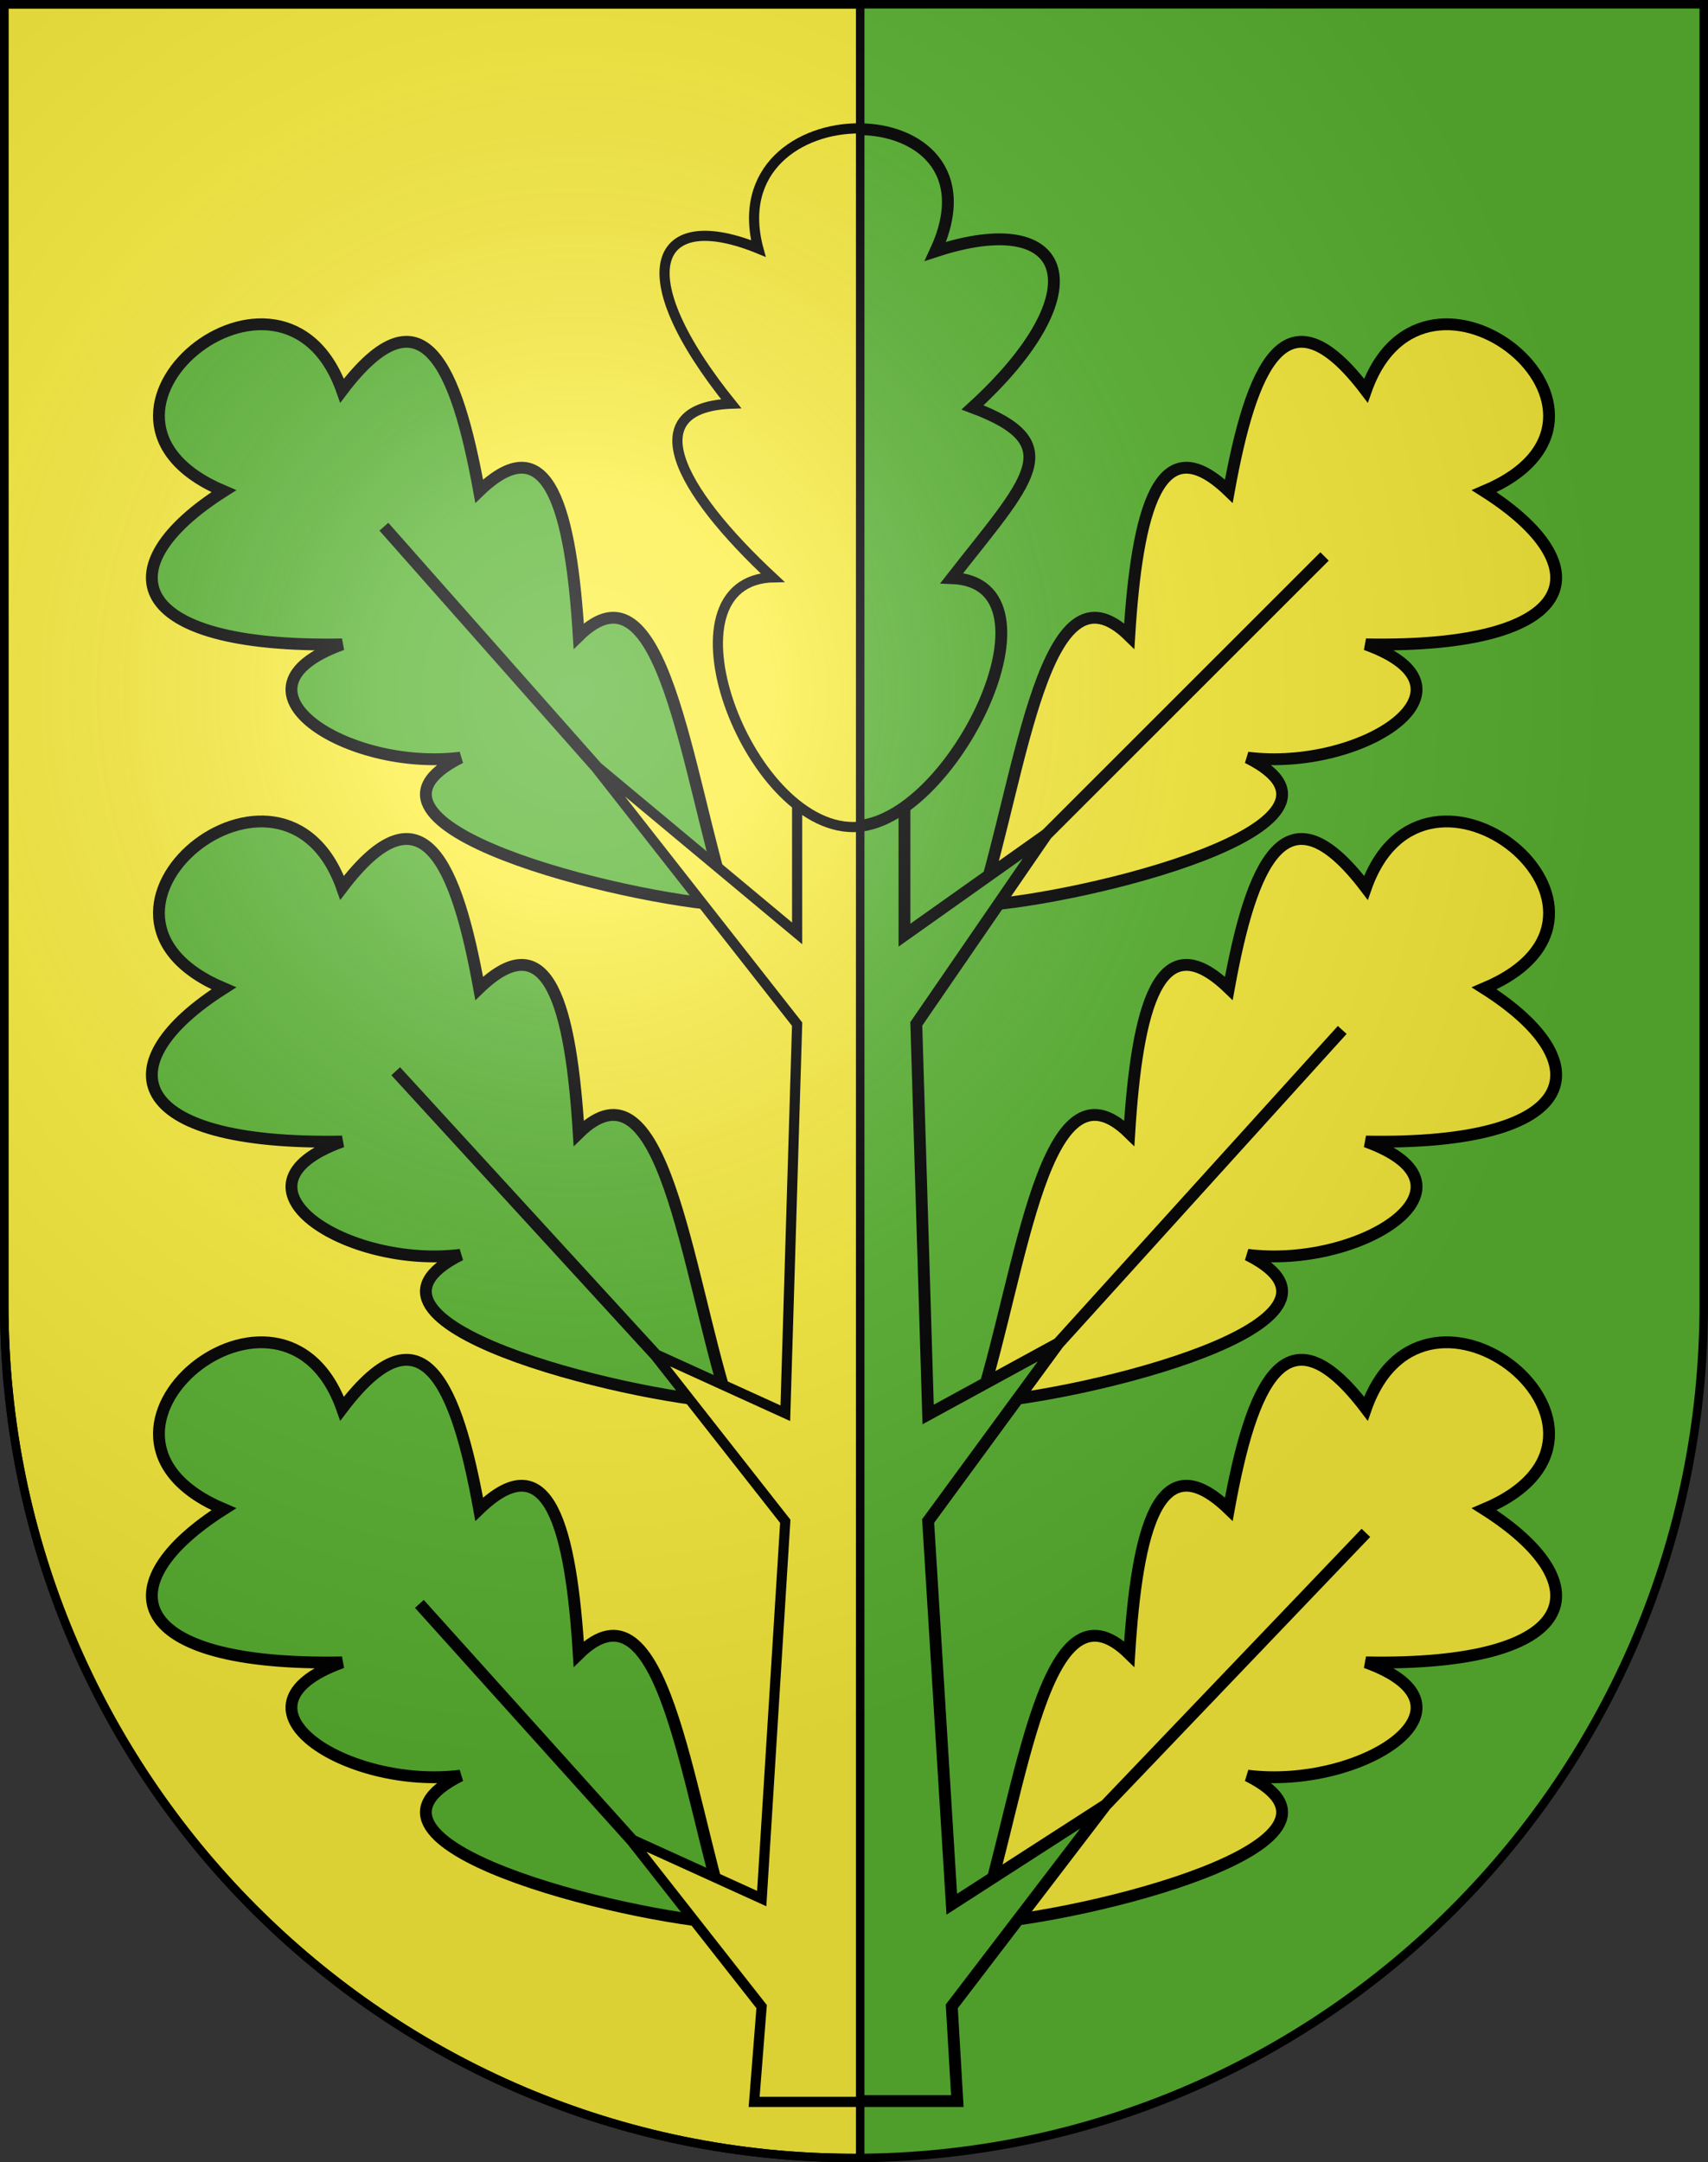
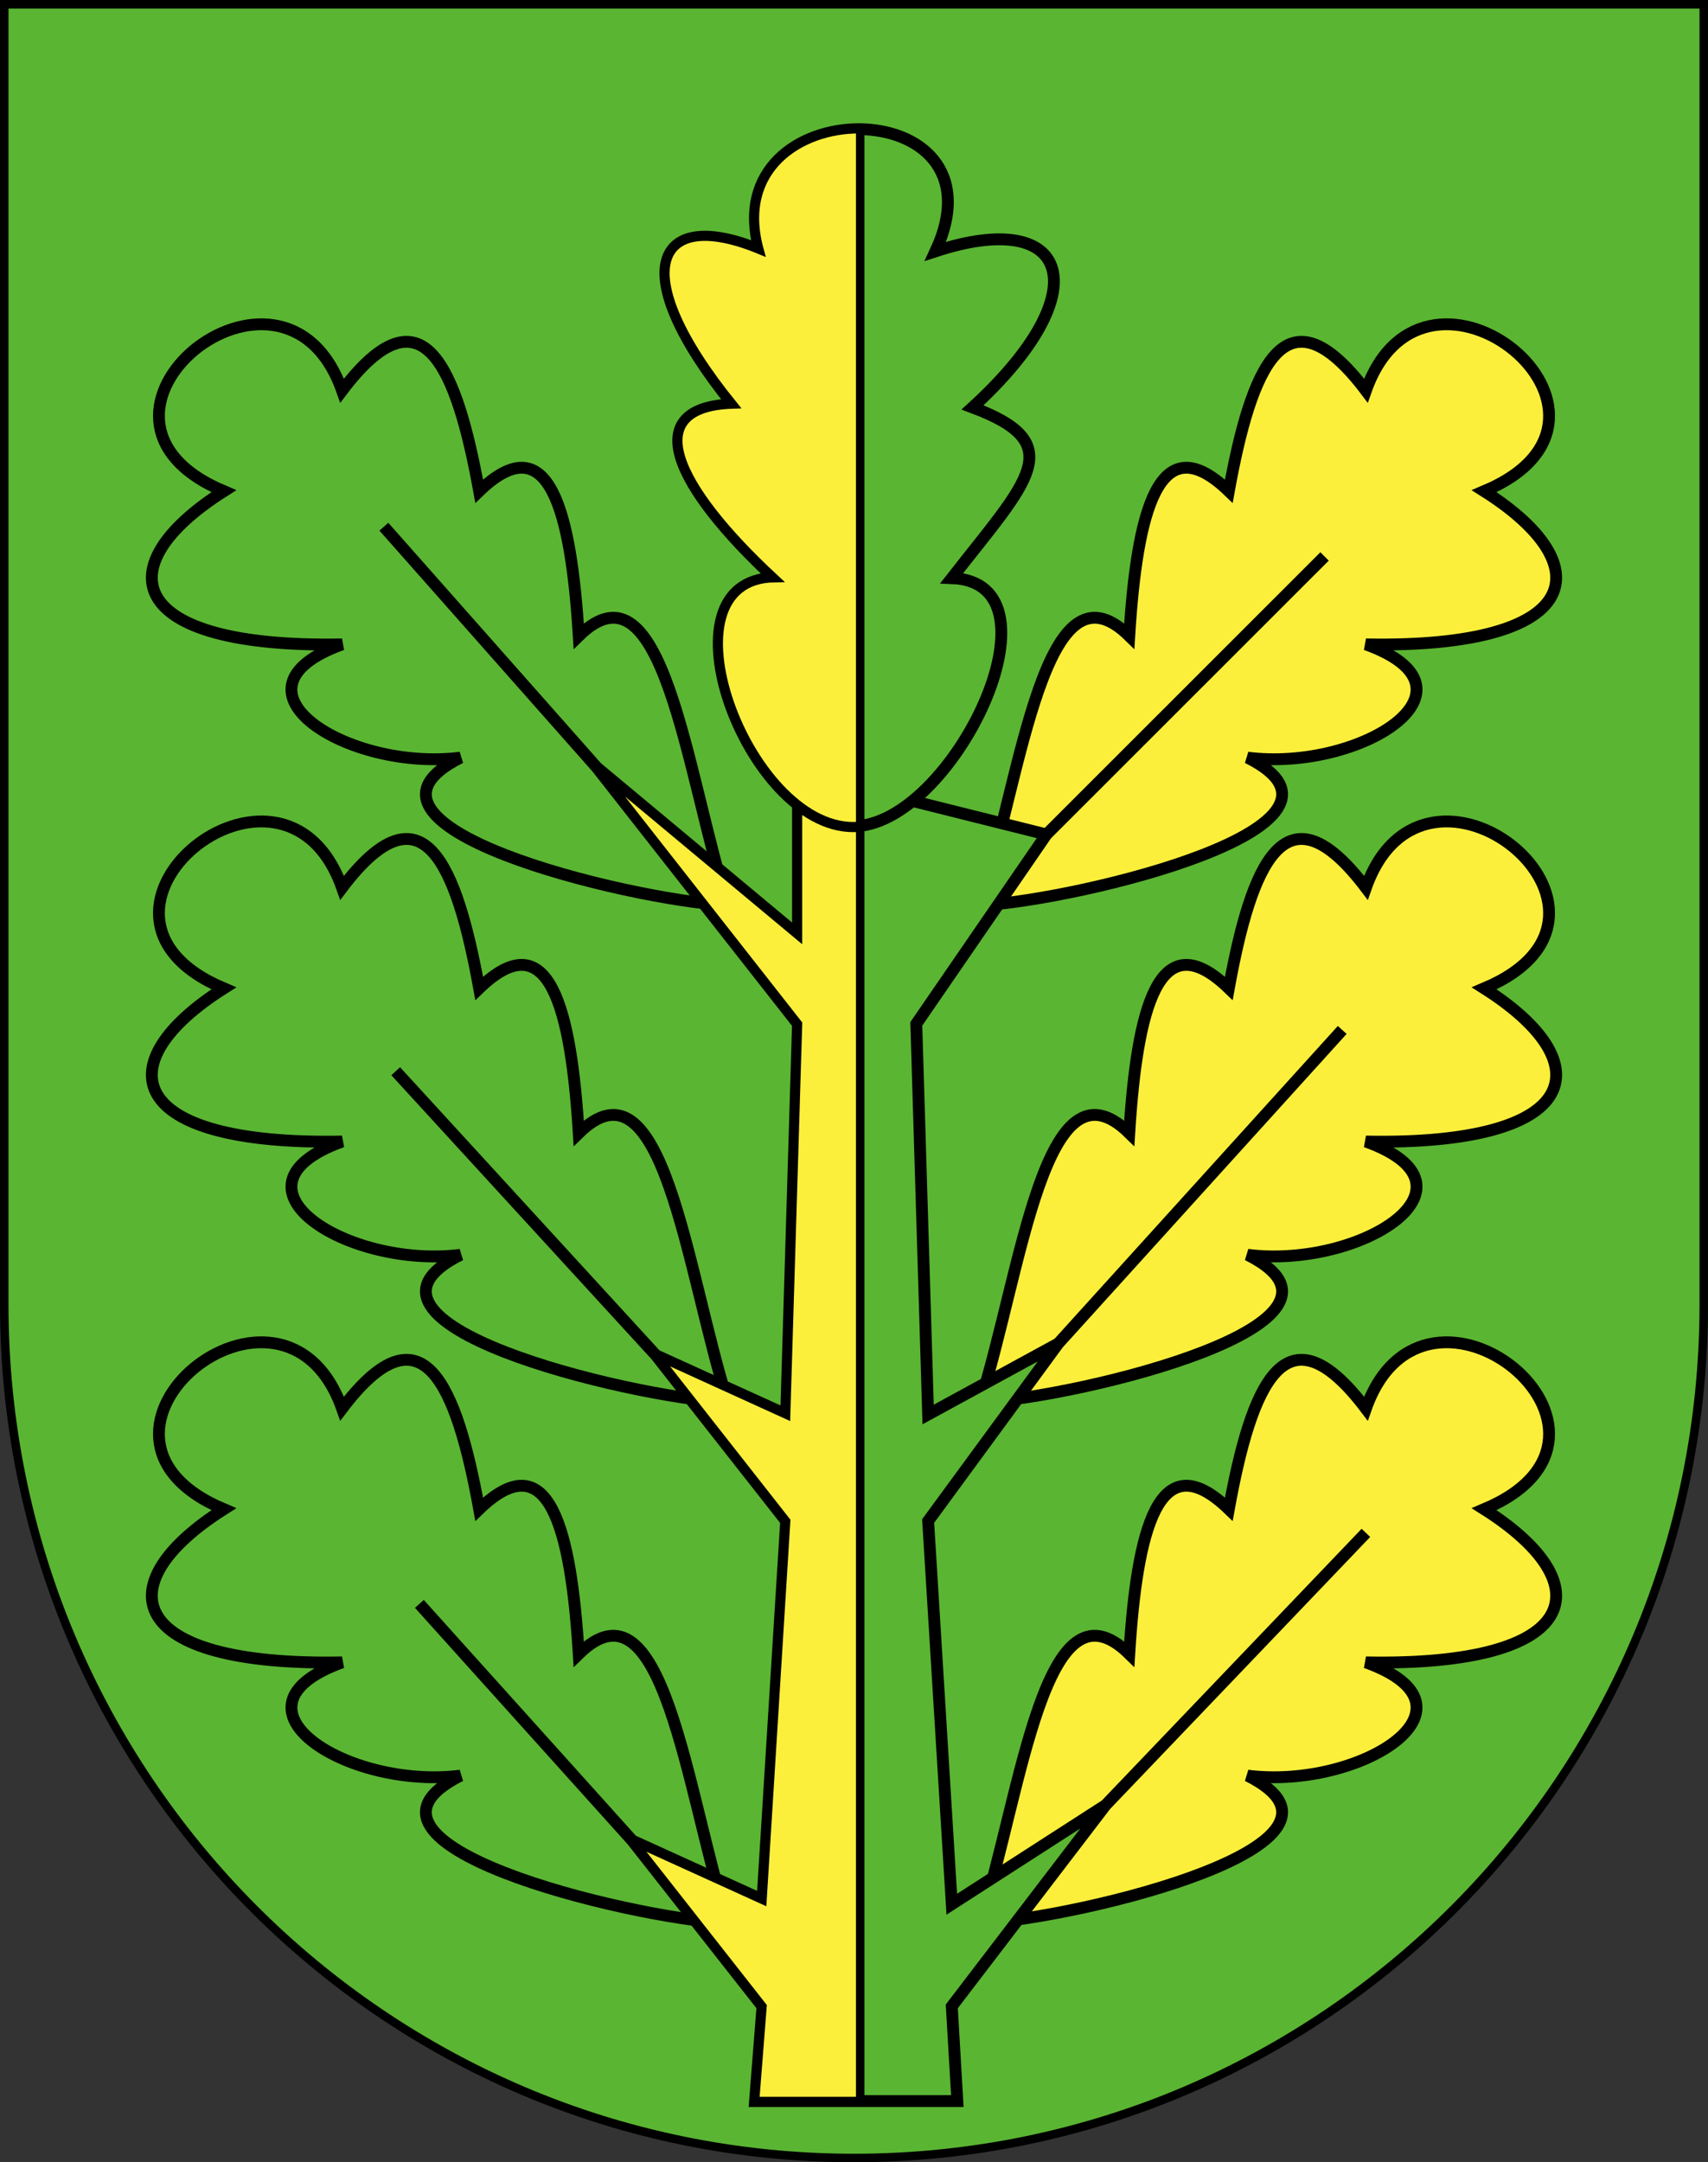
<svg xmlns="http://www.w3.org/2000/svg" xmlns:ns1="http://sodipodi.sourceforge.net/DTD/sodipodi-0.dtd" xmlns:ns2="http://www.inkscape.org/namespaces/inkscape" xmlns:xlink="http://www.w3.org/1999/xlink" height="763" width="603" version="1.0" id="svg20" ns1:version="0.32" ns2:version="0.46" ns1:docname="Mirchel-coat of arms.svg" ns1:docbase="C:\Users\Camilo\Documents\Escudos de Suiza" ns2:output_extension="org.inkscape.output.svg.inkscape">
  <rect width="100%" height="100%" fill="#333333" stroke="none" />
  <defs id="defs29">
    <ns2:perspective ns1:type="inkscape:persp3d" ns2:vp_x="0 : 381.5 : 1" ns2:vp_y="0 : 1000 : 0" ns2:vp_z="603 : 381.5 : 1" ns2:persp3d-origin="301.5 : 254.33333 : 1" id="perspective5149" />
    <linearGradient id="linearGradient2893">
      <stop style="stop-color:#ffffff;stop-opacity:0.314;" offset="0" id="stop2895" />
      <stop id="stop2897" offset="0.19" style="stop-color:#ffffff;stop-opacity:0.251;" />
      <stop style="stop-color:#6b6b6b;stop-opacity:0.125;" offset="0.6" id="stop2901" />
      <stop style="stop-color:#000000;stop-opacity:0.125;" offset="1" id="stop2899" />
    </linearGradient>
    <radialGradient ns2:collect="always" xlink:href="#linearGradient2893" id="radialGradient3236" gradientUnits="userSpaceOnUse" gradientTransform="matrix(1.215,1.531577e-24,1.464684e-23,1.267,-839.192,-490.489)" cx="858.042" cy="579.933" fx="858.042" fy="579.933" r="300" />
    <ns2:perspective id="perspective5197" ns2:persp3d-origin="372.04724 : 350.78739 : 1" ns2:vp_z="744.09448 : 526.18109 : 1" ns2:vp_y="0 : 1000 : 0" ns2:vp_x="0 : 526.18109 : 1" ns1:type="inkscape:persp3d" />
    <ns2:perspective id="perspective2458" ns2:persp3d-origin="372.04724 : 350.78739 : 1" ns2:vp_z="744.09448 : 526.18109 : 1" ns2:vp_y="0 : 1000 : 0" ns2:vp_x="0 : 526.18109 : 1" ns1:type="inkscape:persp3d" />
  </defs>
  <ns1:namedview ns2:window-height="720" ns2:window-width="1280" ns2:pageshadow="2" ns2:pageopacity="0.0" guidetolerance="10.0" gridtolerance="10.0" objecttolerance="10.0" borderopacity="1.0" bordercolor="#666666" pagecolor="#ffffff" id="base" ns2:zoom="0.3527061" ns2:cx="363.44759" ns2:cy="366.19619" ns2:window-x="-8" ns2:window-y="-8" ns2:current-layer="layer2" showgrid="true" showguides="true" ns2:guide-bbox="true">
    <ns2:grid type="xygrid" id="grid5151" />
  </ns1:namedview>
  <g ns2:groupmode="layer" id="layer1" ns2:label="Fond écu" style="display:inline" ns1:insensitive="true">
    <path id="path1899" d="M 1.5,1.5 L 1.5,460.368 C 1.5,626.678 135.815,761.5 301.5,761.5 C 467.185,761.5 601.5,626.678 601.5,460.368 L 601.5,1.5 L 1.5,1.5 z" style="fill:#5ab532;fill-opacity:1" />
  </g>
  <g ns2:groupmode="layer" id="layer2" ns2:label="Meubles" style="display:inline" ns1:insensitive="true">
-     <path style="fill:#fcef3c;fill-opacity:1;fill-rule:evenodd;stroke:#000000;stroke-width:3;stroke-miterlimit:4;stroke-dasharray:none;stroke-opacity:1;display:inline" d="M 1.5,1.5 L 1.5,460.375 C 1.5,626.686 135.815,761.5 301.5,761.5 C 302.231,761.5 302.958,761.474 303.688,761.469 L 303.688,1.5 L 1.5,1.5 z" id="rect5459" />
    <g id="g5773">
      <path ns1:nodetypes="cccccccc" id="path3258" d="M 345.998,678.755 C 382.484,676.56 488.266,650.59 440.451,626.584 C 480.356,631.577 526.083,602.441 482.222,586.614 C 558.814,588.053 565.763,559.03 523.992,532.558 C 586.649,506.119 503.107,438.025 482.222,497.068 C 453.788,459.524 441.777,488.831 433.826,532.558 C 408.996,508.583 401.393,540.06 398.68,583.653 C 368.859,554.397 360.785,631.691 345.998,678.755 z" style="fill:#fcef3c;fill-opacity:1;fill-rule:evenodd;stroke:#000000;stroke-width:4.177;stroke-miterlimit:4;stroke-dasharray:none;stroke-opacity:1" />
      <path style="fill:#fcef3c;fill-opacity:1;fill-rule:evenodd;stroke:#000000;stroke-width:4.177;stroke-miterlimit:4;stroke-dasharray:none;stroke-opacity:1" d="M 345.998,494.964 C 382.484,492.768 488.266,466.798 440.451,442.793 C 480.356,447.786 526.083,418.65 482.222,402.823 C 558.814,404.262 565.763,375.239 523.992,348.767 C 586.649,322.328 503.107,254.234 482.222,313.276 C 453.788,275.733 441.777,305.04 433.826,348.767 C 408.996,324.792 401.393,356.269 398.68,399.862 C 368.859,370.605 360.785,447.9 345.998,494.964 z" id="path3260" ns1:nodetypes="cccccccc" />
      <path ns1:nodetypes="cccccccc" id="path3262" d="M 345.998,319.527 C 382.484,317.331 488.266,291.361 440.451,267.356 C 480.356,272.349 526.083,243.213 482.222,227.386 C 558.814,228.824 565.763,199.801 523.992,173.329 C 586.649,146.891 503.107,78.797 482.222,137.839 C 453.788,100.296 441.777,129.603 433.826,173.329 C 408.996,149.355 401.393,180.832 398.68,224.425 C 368.859,195.168 360.785,272.463 345.998,319.527 z" style="fill:#fcef3c;fill-opacity:1;fill-rule:evenodd;stroke:#000000;stroke-width:4.177;stroke-miterlimit:4;stroke-dasharray:none;stroke-opacity:1" />
      <path style="fill:#5ab532;fill-opacity:1;fill-rule:evenodd;stroke:#000000;stroke-width:4.177;stroke-miterlimit:4;stroke-dasharray:none;stroke-opacity:1" d="M 257.002,678.755 C 220.516,676.56 114.734,650.59 162.549,626.584 C 122.644,631.577 76.917,602.441 120.778,586.614 C 44.186,588.053 37.237,559.03 79.007,532.558 C 16.351,506.119 99.893,438.025 120.778,497.068 C 149.212,459.524 161.223,488.831 169.174,532.558 C 194.004,508.583 201.607,540.06 204.32,583.653 C 234.14,554.397 242.215,631.691 257.002,678.755 z" id="path3264" ns1:nodetypes="cccccccc" />
      <path ns1:nodetypes="cccccccc" id="path3266" d="M 257.002,494.964 C 220.516,492.768 114.734,466.798 162.549,442.793 C 122.644,447.786 76.917,418.65 120.778,402.823 C 44.186,404.262 37.237,375.239 79.007,348.767 C 16.351,322.328 99.893,254.234 120.778,313.276 C 149.212,275.733 161.223,305.04 169.174,348.767 C 194.004,324.792 201.607,356.269 204.32,399.862 C 234.14,370.605 242.215,447.9 257.002,494.964 z" style="fill:#5ab532;fill-opacity:1;fill-rule:evenodd;stroke:#000000;stroke-width:4.177;stroke-miterlimit:4;stroke-dasharray:none;stroke-opacity:1" />
      <path style="fill:#5ab532;fill-opacity:1;fill-rule:evenodd;stroke:#000000;stroke-width:4.177;stroke-miterlimit:4;stroke-dasharray:none;stroke-opacity:1" d="M 257.002,319.527 C 220.516,317.331 114.734,291.361 162.549,267.356 C 122.644,272.349 76.917,243.213 120.778,227.386 C 44.186,228.824 37.237,199.801 79.007,173.329 C 16.351,146.891 99.893,78.797 120.778,137.839 C 149.212,100.296 161.223,129.603 169.174,173.329 C 194.004,149.355 201.607,180.832 204.32,224.425 C 234.14,195.168 242.215,272.463 257.002,319.527 z" id="path3268" ns1:nodetypes="cccccccc" />
-       <path ns1:nodetypes="ccccccccccccccccccccccccccccccccccc" id="path2484" d="M 337.981,741.411 L 336.024,707.995 L 390.326,636.985 L 482.222,540.912 L 390.326,636.985 L 336.024,671.951 L 327.67,536.735 L 373.618,474.079 L 473.868,363.439 L 373.618,474.079 L 327.67,499.141 L 323.493,361.298 L 369.441,294.465 L 467.628,196.356 L 369.441,294.465 L 319.316,329.996 L 319.316,281.933 L 281.722,281.933 L 281.722,329.996 L 210.712,270.831 L 135.525,185.861 L 210.712,270.831 L 281.722,361.298 L 277.545,499.141 L 231.597,478.256 L 139.702,378.006 L 231.597,478.256 L 277.545,536.735 L 269.191,670.401 L 223.243,649.516 L 148.056,565.974 L 223.243,649.516 L 269.191,707.995 L 266.564,741.411 L 337.981,741.411 z" style="fill:#5ab532;fill-opacity:1;fill-rule:evenodd;stroke:#000000;stroke-width:4.177;stroke-miterlimit:4;stroke-dasharray:none;stroke-opacity:1" />
+       <path ns1:nodetypes="ccccccccccccccccccccccccccccccccccc" id="path2484" d="M 337.981,741.411 L 336.024,707.995 L 390.326,636.985 L 482.222,540.912 L 390.326,636.985 L 336.024,671.951 L 327.67,536.735 L 373.618,474.079 L 473.868,363.439 L 373.618,474.079 L 327.67,499.141 L 323.493,361.298 L 369.441,294.465 L 467.628,196.356 L 369.441,294.465 L 319.316,281.933 L 281.722,281.933 L 281.722,329.996 L 210.712,270.831 L 135.525,185.861 L 210.712,270.831 L 281.722,361.298 L 277.545,499.141 L 231.597,478.256 L 139.702,378.006 L 231.597,478.256 L 277.545,536.735 L 269.191,670.401 L 223.243,649.516 L 148.056,565.974 L 223.243,649.516 L 269.191,707.995 L 266.564,741.411 L 337.981,741.411 z" style="fill:#5ab532;fill-opacity:1;fill-rule:evenodd;stroke:#000000;stroke-width:4.177;stroke-miterlimit:4;stroke-dasharray:none;stroke-opacity:1" />
      <path id="path5755" d="M 210.719,270.844 L 281.719,361.312 L 277.531,499.156 L 231.594,478.25 L 277.531,536.75 L 269.188,670.406 L 223.25,649.531 L 269.188,708 L 266.562,741.406 L 303.688,741.406 L 303.688,281.938 L 281.719,281.938 L 281.719,330 L 210.719,270.844 z" style="fill:#fcef3c;fill-opacity:1;fill-rule:evenodd;stroke:#000000;stroke-width:3;stroke-miterlimit:4;stroke-dasharray:none;stroke-opacity:1;display:inline" />
      <path ns1:nodetypes="cccccccs" id="path3270" d="M 301.261,291.556 C 263.931,291.626 231.597,204.673 273.368,204 C 238.619,171.749 225.339,143.795 258.719,142.719 C 220.588,95.629 231.597,73.08 268.134,88.166 C 252.483,31.309 356.91,31.309 330.262,88.69 C 377.795,73.08 388.382,102.625 343.352,143.765 C 377.795,156.621 362.904,169.573 336.024,204 C 377.795,205.542 336.045,291.489 301.261,291.556 z" style="fill:#5ab532;fill-opacity:1;fill-rule:evenodd;stroke:#000000;stroke-width:4.177;stroke-miterlimit:4;stroke-dasharray:none;stroke-opacity:1" />
      <path id="path5768" d="M 303.312,45.594 C 282.493,45.528 260.299,59.728 268.125,88.156 C 231.588,73.07 220.588,95.629 258.719,142.719 C 225.338,143.795 238.626,171.75 273.375,204 C 231.604,204.673 263.92,291.633 301.25,291.562 C 302.055,291.561 302.876,291.498 303.688,291.406 L 303.688,45.594 C 303.564,45.592 303.436,45.594 303.312,45.594 z" style="fill:#fcef3c;fill-opacity:1;fill-rule:evenodd;stroke:#000000;stroke-width:3;stroke-miterlimit:4;stroke-dasharray:none;stroke-opacity:1;display:inline" />
    </g>
  </g>
  <g ns2:groupmode="layer" id="layer3" ns2:label="Reflet final" style="display:inline" ns1:insensitive="true">
-     <path style="fill:url(#radialGradient3236);fill-opacity:1" d="M 1.5,1.5 L 1.5,460.368 C 1.5,626.679 135.815,761.5 301.5,761.5 C 467.185,761.5 601.5,626.679 601.5,460.368 L 601.5,1.5 L 1.5,1.5 z " id="path2346" />
-   </g>
+     </g>
  <g ns2:groupmode="layer" id="layer4" ns2:label="Contour final" style="display:inline" ns1:insensitive="true">
    <path style="fill:none;fill-opacity:1;stroke:#000000;stroke-width:3;stroke-miterlimit:4;stroke-dasharray:none;stroke-opacity:1" d="M 1.5,1.5 L 1.5,460.368 C 1.5,626.679 135.815,761.5 301.5,761.5 C 467.185,761.5 601.5,626.679 601.5,460.368 L 601.5,1.5 L 1.5,1.5 z " id="path3239" />
  </g>
</svg>